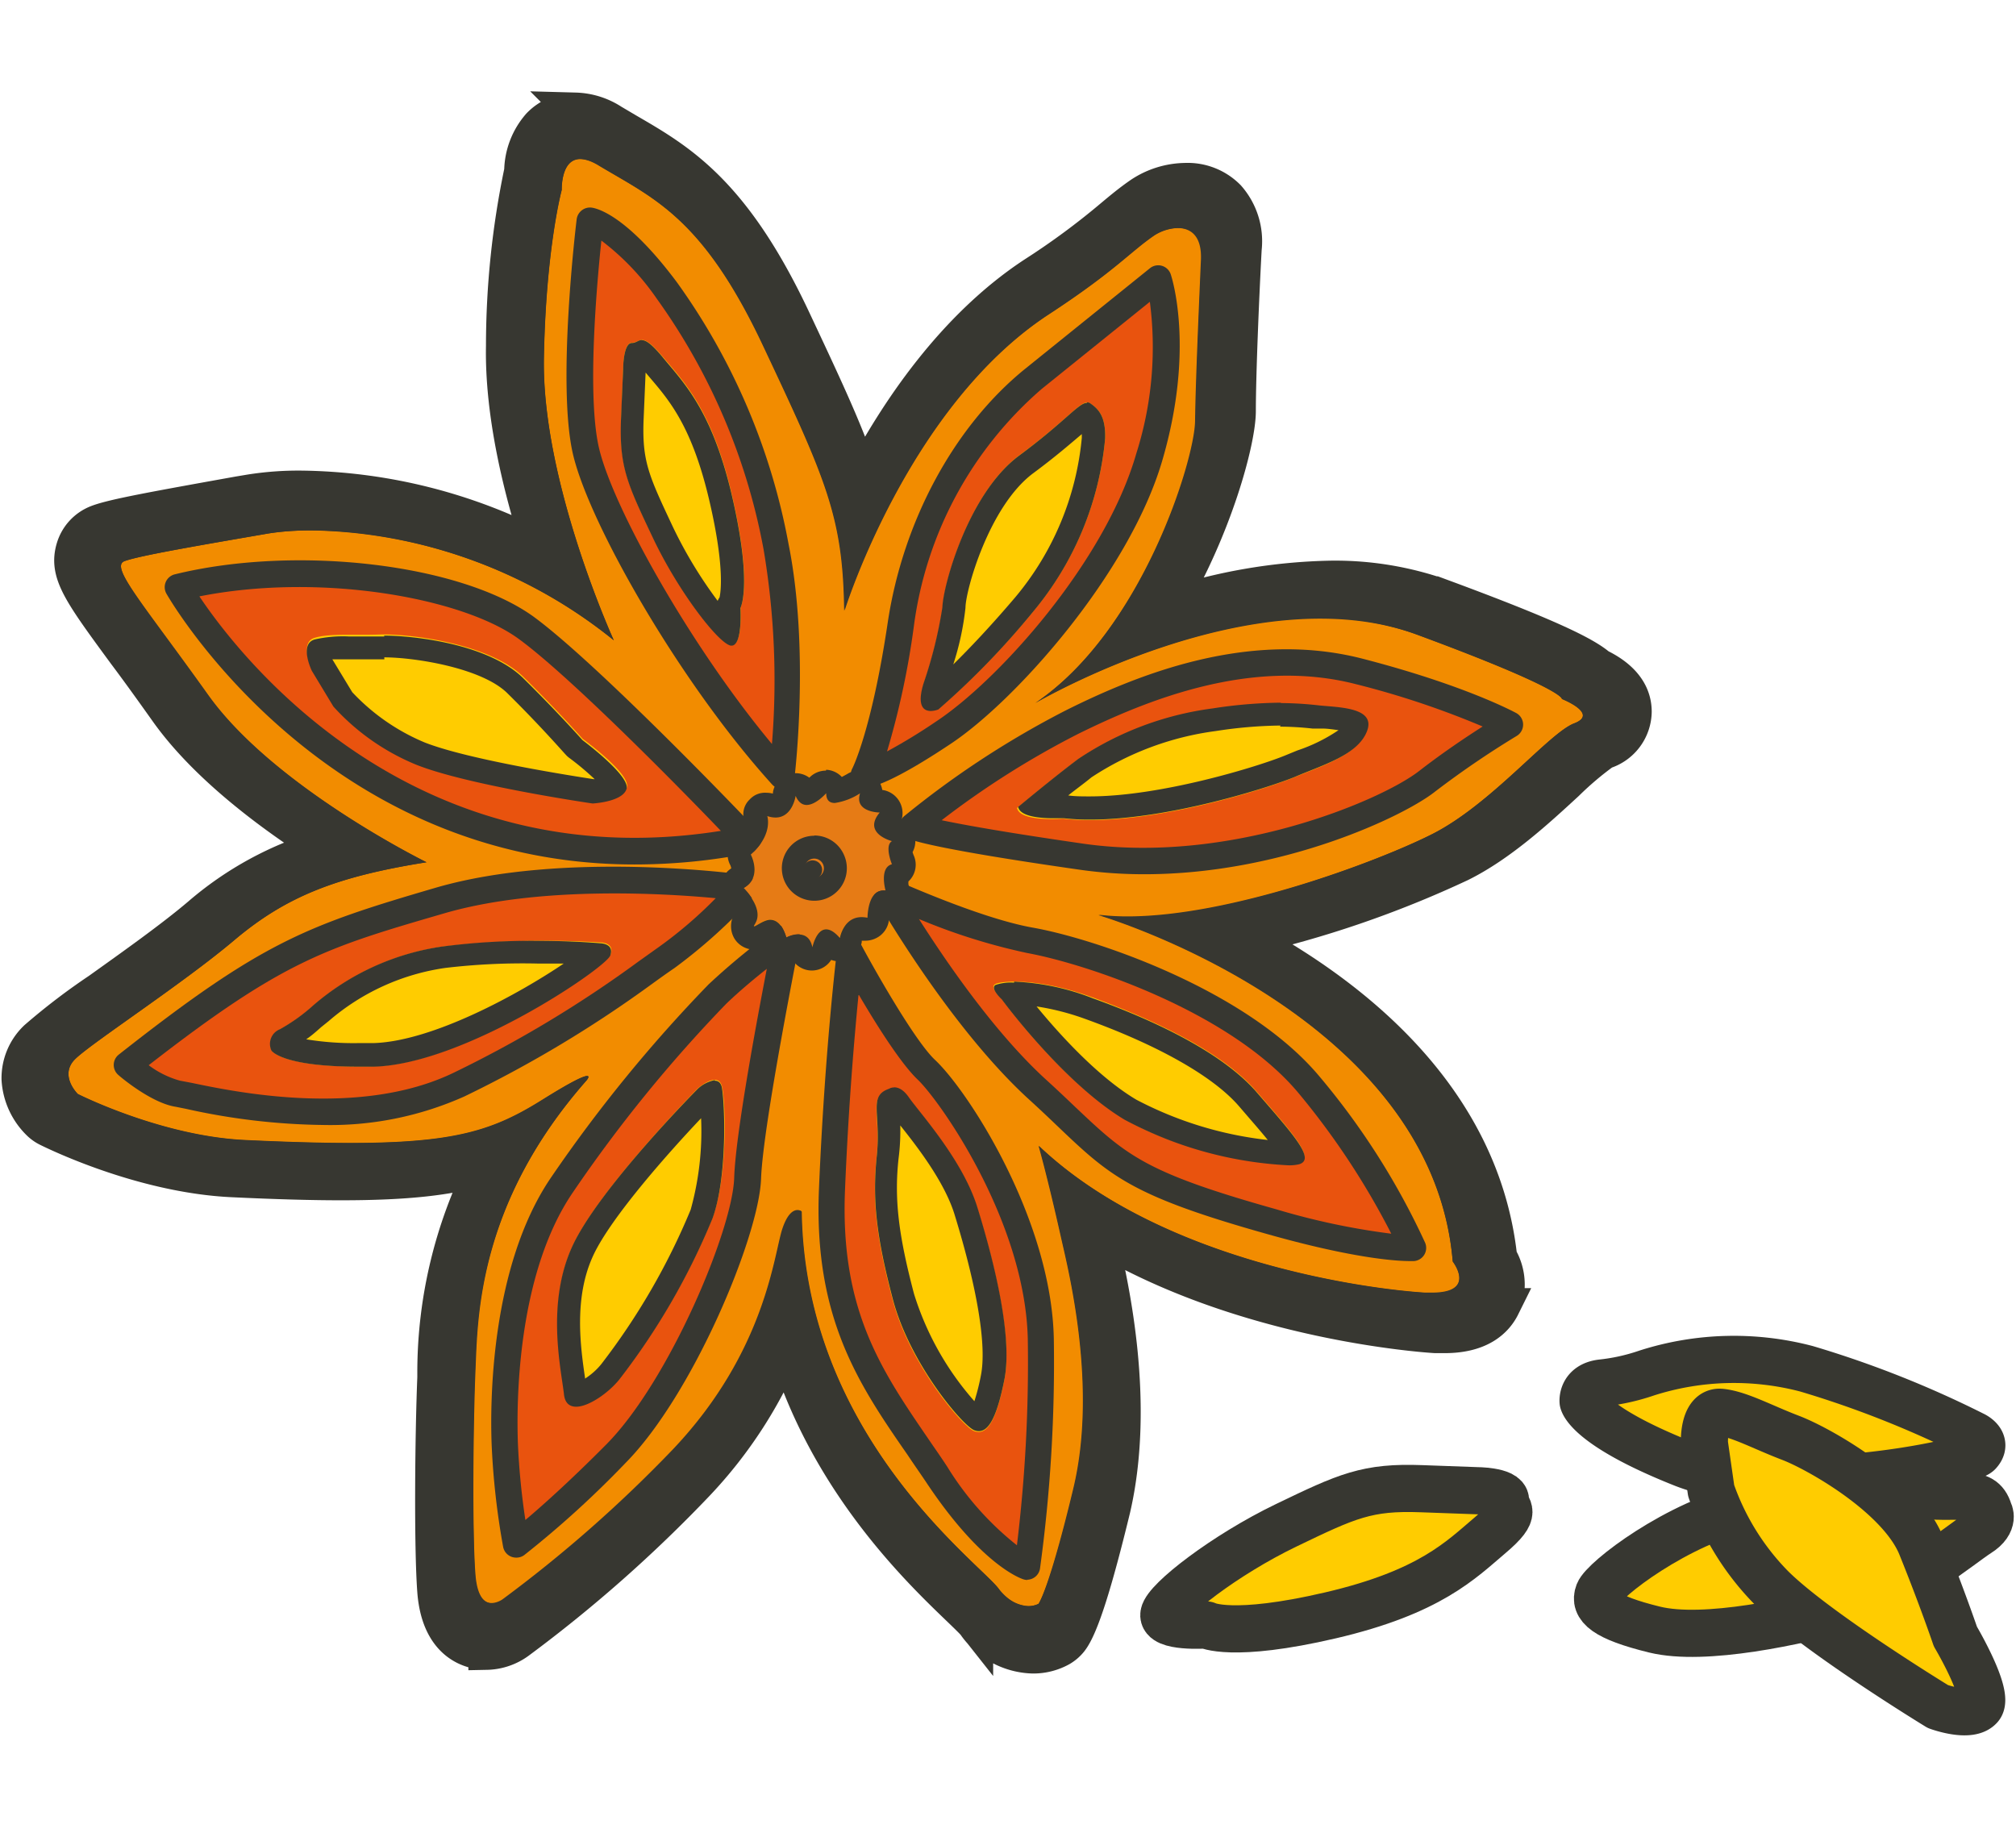
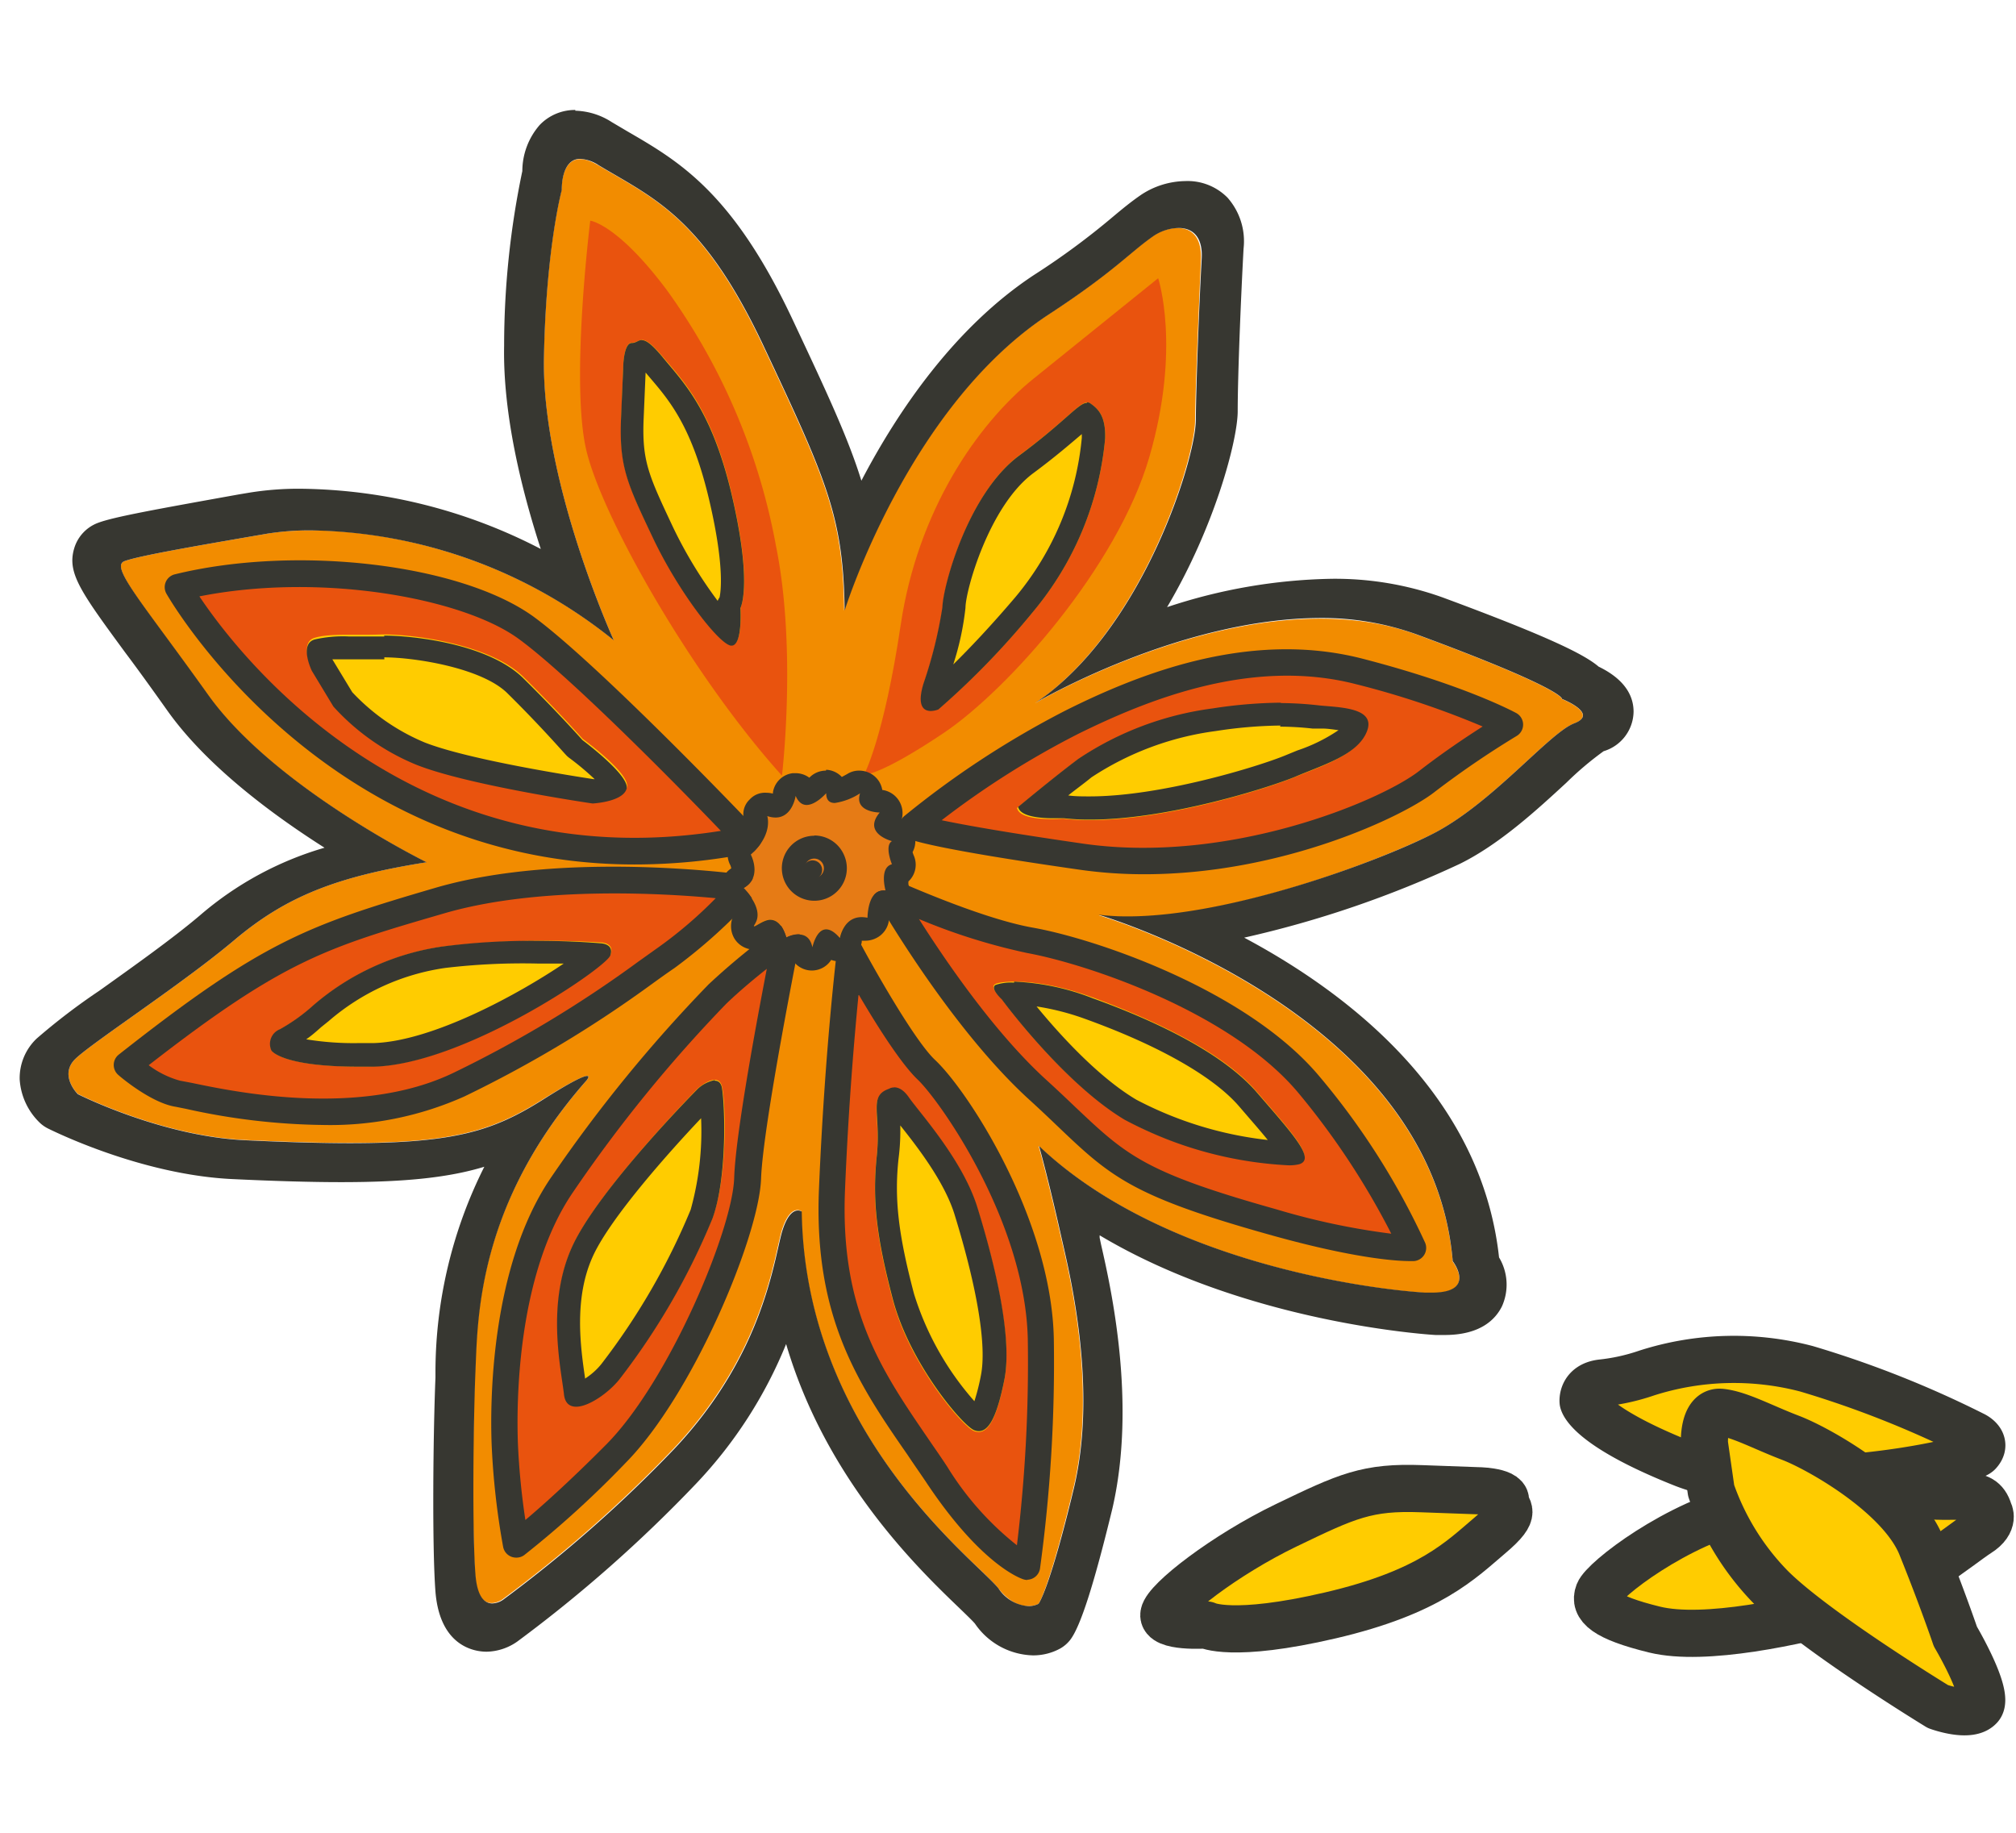
<svg xmlns="http://www.w3.org/2000/svg" viewBox="0 0 165 150">
  <defs>
    <style>.cls-1,.cls-3{fill:#373731;}.cls-1,.cls-7{stroke:#373731;}.cls-1{stroke-miterlimit:10;stroke-width:2.97px;}.cls-2{fill:#f28c00;}.cls-4{fill:#e9530e;}.cls-5,.cls-7{fill:#fc0;}.cls-6{fill:#e67b15;}.cls-7{stroke-linecap:round;stroke-linejoin:round;stroke-width:3.86px;}</style>
  </defs>
  <title>Updated Ingredients and Botanicals</title>
  <g id="Icons">
-     <path class="cls-1" d="M47.09,9.07a4,4,0,0,0-2.92,1.23A5.76,5.76,0,0,0,42.75,14a69.77,69.77,0,0,0-1.49,14.3c-.11,5.59,1.43,11.81,3,16.63A43.55,43.55,0,0,0,24.63,40a25.24,25.24,0,0,0-4.16.31l-.9.15C12.67,41.7,9.28,42.31,8,42.8a3.2,3.2,0,0,0-1.93,2.09c-.59,2,.52,3.53,4.19,8.53,1,1.33,2.14,2.91,3.46,4.77,3.22,4.52,8.59,8.49,12.84,11.19a27.24,27.24,0,0,0-10.2,5.54c-2.26,1.92-5.58,4.27-8.24,6.17A52.15,52.15,0,0,0,3,85a4.47,4.47,0,0,0-1.39,3.32A5.39,5.39,0,0,0,3.3,91.93a2.79,2.79,0,0,0,.63.43c.31.15,7.58,3.79,15.1,4.14,3.56.17,6.47.25,8.89.25,5.41,0,8.89-.4,11.72-1.26a37.48,37.48,0,0,0-4,16.7l0,.56c-.19,4.57-.28,13.9,0,17.52.37,4.56,3.29,4.91,4.18,4.91a4.5,4.5,0,0,0,2.53-.84,113.33,113.33,0,0,0,14.63-12.92A36.49,36.49,0,0,0,64.34,110c3.28,11.15,10.87,18.43,14.18,21.61.53.51,1.13,1.09,1.28,1.28a5.93,5.93,0,0,0,4.73,2.59,4.58,4.58,0,0,0,2.26-.57,2.79,2.79,0,0,0,.78-.67c.87-1.09,2-4.71,3.47-10.76,2-8.64-.11-18.07-.92-21.61L90,101.3l0-.2c11.93,7.13,26.74,8.12,27.49,8.16l.75,0c2.93,0,4.16-1.28,4.69-2.35a4.33,4.33,0,0,0-.24-4c-1.45-13.27-12.29-21.6-20.86-26.17a86.16,86.16,0,0,0,17.67-6.05c3.25-1.61,6.27-4.39,8.7-6.63a26.33,26.33,0,0,1,3.05-2.58,3.43,3.43,0,0,0,2.45-3.23c0-1.85-1.43-3-2.86-3.69-1.16-1-4.13-2.47-12.81-5.68a26.08,26.08,0,0,0-9.06-1.51,44.92,44.92,0,0,0-13.45,2.32c3.89-6.56,5.76-13.61,5.78-16,0-3.07.28-9.69.48-13.34a5.39,5.39,0,0,0-1.31-4.17A4.59,4.59,0,0,0,97,14.82a6.71,6.71,0,0,0-3.6,1.12c-.83.57-1.52,1.14-2.31,1.8a60.67,60.67,0,0,1-6.44,4.75C78.1,26.8,73.45,33.7,70.5,39.34c-1.09-3.52-2.86-7.29-5.58-13.08C60,15.76,55.59,13.21,51.35,10.75L50.08,10a5.76,5.76,0,0,0-3-.94Z" />
    <g id="Aniseed_flower" data-name="Aniseed flower">
      <path class="cls-2" d="M34.89,70.57S22.41,64.44,17,56.88,9,46.39,10.18,45.93s6.71-1.39,11.67-2.25,17.53-.09,28.38,8.71c0,0-5.91-12.95-5.72-23.14.17-9,1.46-13.72,1.46-13.72s-.13-3.86,3-2c4.51,2.71,8.52,4.23,13.48,14.77,5.18,11,6.54,14,6.64,21.67,0,0,5.19-16.71,16.73-24.25,5.41-3.54,6.62-5.08,8.62-6.45,1-.71,4-1.48,3.85,2s-.44,10-.48,13.2-4.36,17.2-13.1,23.09c0,0,17.93-10.55,31.28-5.61,12.15,4.49,11.84,5.26,11.84,5.26s3.07,1.21,1,2-6.83,6.69-11.71,9.11S98.25,76,89.9,74.9c0,0,27.3,8,29,28.36,0,0,2.19,2.82-2.27,2.55S95.1,103.37,85,93.78c0,0,.72,2.5,1.85,7.55.58,2.58,3,12.13,1,20.47S85,131.26,85,131.26s-1.58.92-3.32-1.3-15.83-12.6-16.1-30.84c0,0-.86-.62-1.55,1.45s-1.35,10-8.91,18a109.34,109.34,0,0,1-14,12.33s-2,1.43-2.24-2-.18-12.62,0-16.84S39.11,98.52,48,88.43c0,0,1.33-1.51-3.66,1.6s-8.68,4-24.27,3.27c-6.88-.32-13.7-3.77-13.7-3.77S4.79,88,6.17,86.66s8.77-6.14,13-9.71S27.5,71.75,34.89,70.57Z" />
      <path class="cls-3" d="M47.49,13a3.05,3.05,0,0,1,1.52.53c4.51,2.71,8.52,4.24,13.48,14.77,5.18,11,6.54,14,6.64,21.67,0,0,5.19-16.71,16.73-24.25,5.41-3.54,6.62-5.08,8.62-6.45a3.82,3.82,0,0,1,2-.61c1,0,2,.58,1.87,2.56-.19,3.44-.45,10-.48,13.2s-4.36,17.2-13.1,23.09c0,0,11.78-6.93,23.35-6.93A22.82,22.82,0,0,1,116,51.94c12.15,4.49,11.84,5.26,11.84,5.26s3.07,1.21,1,2-6.83,6.69-11.71,9.11C112.78,70.51,100.73,75,92.3,75a19,19,0,0,1-2.4-.14s27.3,8,29,28.36c0,0,2,2.57-1.7,2.57l-.57,0c-4.46-.27-21.53-2.44-31.59-12,0,0,.72,2.5,1.85,7.55.58,2.58,3,12.13,1,20.47S85,131.26,85,131.26a1.8,1.8,0,0,1-.84.19A3.2,3.2,0,0,1,81.72,130c-1.74-2.22-15.83-12.6-16.1-30.84a.56.56,0,0,0-.31-.09c-.31,0-.81.24-1.24,1.54-.7,2.07-1.35,10-8.91,18a109.34,109.34,0,0,1-14,12.33,1.67,1.67,0,0,1-.87.29c-.56,0-1.21-.43-1.37-2.3-.28-3.43-.18-12.62,0-16.84S39.11,98.52,48,88.43c0,0,.32-.37.05-.37s-1.18.39-3.71,2c-3.91,2.44-7,3.5-15.68,3.5-2.39,0-5.21-.08-8.59-.24-6.88-.32-13.7-3.77-13.7-3.77S4.79,88,6.17,86.66s8.77-6.14,13-9.71,8.36-5.21,15.75-6.38c0,0-12.48-6.13-17.88-13.7S9,46.39,10.18,45.93s6.71-1.39,11.67-2.25a21.87,21.87,0,0,1,3.62-.27,40.4,40.4,0,0,1,24.77,9s-5.91-12.95-5.72-23.14c.17-9,1.46-13.72,1.46-13.72S45.89,13,47.49,13m-.4-4a4,4,0,0,0-2.92,1.23A5.76,5.76,0,0,0,42.75,14a69.77,69.77,0,0,0-1.49,14.3c-.11,5.59,1.43,11.81,3,16.63A43.55,43.55,0,0,0,24.63,40a25.24,25.24,0,0,0-4.16.31l-.9.15C12.67,41.7,9.28,42.31,8,42.8a3.2,3.2,0,0,0-1.93,2.09c-.59,2,.52,3.53,4.19,8.53,1,1.33,2.14,2.91,3.46,4.77,3.22,4.52,8.59,8.49,12.84,11.19a27.24,27.24,0,0,0-10.2,5.54c-2.26,1.92-5.58,4.27-8.24,6.17A52.15,52.15,0,0,0,3,85a4.47,4.47,0,0,0-1.39,3.32A5.39,5.39,0,0,0,3.3,91.93a2.79,2.79,0,0,0,.63.43c.31.15,7.58,3.79,15.1,4.14,3.56.17,6.47.25,8.89.25,5.41,0,8.89-.4,11.72-1.26a37.48,37.48,0,0,0-4,16.7l0,.56c-.19,4.57-.28,13.9,0,17.52.37,4.56,3.29,4.91,4.18,4.91a4.5,4.5,0,0,0,2.53-.84,113.33,113.33,0,0,0,14.63-12.92A36.49,36.49,0,0,0,64.34,110c3.28,11.15,10.87,18.43,14.18,21.61.53.51,1.13,1.09,1.28,1.28a5.93,5.93,0,0,0,4.73,2.59,4.58,4.58,0,0,0,2.26-.57,2.79,2.79,0,0,0,.78-.67c.87-1.09,2-4.71,3.47-10.76,2-8.64-.11-18.07-.92-21.61L90,101.3l0-.2c11.93,7.13,26.74,8.12,27.49,8.16l.75,0c2.93,0,4.16-1.28,4.69-2.35a4.33,4.33,0,0,0-.24-4c-1.45-13.27-12.29-21.6-20.86-26.17a86.16,86.16,0,0,0,17.67-6.05c3.25-1.61,6.27-4.39,8.7-6.63a26.33,26.33,0,0,1,3.05-2.58,3.43,3.43,0,0,0,2.45-3.23c0-1.85-1.43-3-2.86-3.69-1.16-1-4.13-2.47-12.81-5.68a26.08,26.08,0,0,0-9.06-1.51,44.92,44.92,0,0,0-13.45,2.32c3.89-6.56,5.76-13.61,5.78-16,0-3.07.28-9.69.48-13.34a5.39,5.39,0,0,0-1.31-4.17A4.59,4.59,0,0,0,97,14.82a6.71,6.71,0,0,0-3.6,1.12c-.83.57-1.52,1.14-2.31,1.8a60.67,60.67,0,0,1-6.44,4.75C78.1,26.8,73.45,33.7,70.5,39.34c-1.09-3.52-2.86-7.29-5.58-13.08C60,15.76,55.59,13.21,51.35,10.75L50.08,10a5.76,5.76,0,0,0-3-.94Z" />
      <path class="cls-4" d="M14.58,48.08S29.62,75,61.23,68.72c0,0-12.88-13.49-18.2-17.34S24.77,45.59,14.58,48.08Z" />
      <path class="cls-3" d="M51.92,70.75c-25.6,0-38.14-21.89-38.28-22.13A1.08,1.08,0,0,1,14.33,47c9.93-2.43,23.36-.85,29.34,3.47C49,54.37,61.49,67.42,62,68a1.08,1.08,0,0,1-.57,1.81A48.56,48.56,0,0,1,51.92,70.75ZM16.32,48.81C19.67,53.82,33.78,72,59,68,55.58,64.43,46.56,55.26,42.4,52.25,37.8,48.93,26.24,46.84,16.32,48.81Z" />
      <path class="cls-4" d="M48.31,18.06S46.66,31.34,48,36.9,56.68,55.36,64,63.48c0,0,1.23-10.26-.48-18.75a51.65,51.65,0,0,0-8.95-21C50.52,18.32,48.31,18.06,48.31,18.06Z" />
-       <path class="cls-3" d="M64,64.56a1.08,1.08,0,0,1-.8-.35c-7.55-8.33-15-21.39-16.31-27.06s.24-18.67.31-19.22a1.1,1.1,0,0,1,1.2-.94c.44.05,2.88.59,7,6.11a53.15,53.15,0,0,1,9.14,21.43c1.72,8.56.54,18.66.49,19.09a1.08,1.08,0,0,1-.75.9A1.1,1.1,0,0,1,64,64.56ZM49.22,19.69c-.38,3.6-1.19,12.73-.19,17,1.16,4.9,7.5,16.22,14.15,24.2a64.39,64.39,0,0,0-.68-15.9,51,51,0,0,0-8.75-20.55A20.61,20.61,0,0,0,49.22,19.69Z" />
      <path class="cls-4" d="M70.72,63.4s1.62-3,3-12.27S79.93,34.75,84.58,31l10.21-8.23s1.89,5.68-.73,14.66S82.5,56.46,77.22,60,70.72,63.4,70.72,63.4Z" />
-       <path class="cls-3" d="M70.72,64.48h-.07a1.08,1.08,0,0,1-.89-1.59S71.33,59.83,72.65,51c1.24-8.34,5.45-16.12,11.26-20.82l10.21-8.23a1.08,1.08,0,0,1,1.7.5c.08.24,2,6.11-.71,15.3S83.15,57.33,77.82,60.87C73.13,64,71.37,64.48,70.72,64.48ZM94.11,24.7l-8.85,7.13A31,31,0,0,0,74.79,51.29,66.6,66.6,0,0,1,72.6,61.5a46.56,46.56,0,0,0,4-2.44C81.69,55.71,90.45,46,93,37.12A28.75,28.75,0,0,0,94.11,24.7Z" />
      <path class="cls-4" d="M74.7,67.63a74.53,74.53,0,0,1,13-8.52c6.92-3.41,15.19-6.31,23.54-4.15s12.35,4.36,12.35,4.36a76.1,76.1,0,0,0-6.78,4.63c-3.16,2.47-15.76,8-28.3,6.17S74.7,67.63,74.7,67.63Z" />
      <path class="cls-3" d="M93.66,71.55a37.31,37.31,0,0,1-5.29-.37c-11.82-1.69-13.85-2.42-14.19-2.61A1.08,1.08,0,0,1,74,66.8a74.92,74.92,0,0,1,13.23-8.66c6-3,15.06-6.61,24.29-4.23,8.39,2.17,12.43,4.37,12.6,4.46a1.08,1.08,0,0,1,0,1.87,75.76,75.76,0,0,0-6.67,4.55C114.95,66.78,105,71.55,93.66,71.55ZM77.07,67.13c1.81.38,5.23,1,11.6,1.92,11.95,1.71,24.33-3.5,27.48-5.95,1.85-1.44,3.83-2.77,5.2-3.64A70.71,70.71,0,0,0,111,56c-8.54-2.21-17.1,1.27-22.79,4.08A71.34,71.34,0,0,0,77.07,67.13Zm-2.37.5h0Z" />
      <path class="cls-4" d="M72.53,72.89s7,3.24,11.74,4.07,17.06,4.84,22.88,11.84a59.51,59.51,0,0,1,8.48,13.33s-3.12.23-11.47-2.12c-12.81-3.6-12.83-5-19.31-10.88S72.53,72.89,72.53,72.89Z" />
      <path class="cls-3" d="M115.38,103.21c-1,0-4.45-.18-11.52-2.17-11.34-3.18-13-4.76-17.44-9-.68-.65-1.43-1.36-2.3-2.15-6.52-6-12.28-16.08-12.53-16.5A1.08,1.08,0,0,1,73,71.91c.07,0,7,3.19,11.47,4C89.58,76.8,102.06,81,108,88.11a60,60,0,0,1,8.64,13.6,1.08,1.08,0,0,1-.92,1.5Zm-40.17-28c2.19,3.45,6.17,9.28,10.37,13.12.88.8,1.64,1.52,2.33,2.18,4.28,4.05,5.71,5.42,16.54,8.46a58.2,58.2,0,0,0,9.42,2,62.24,62.24,0,0,0-7.56-11.47C100.78,82.83,88.94,78.89,84.08,78A49.51,49.51,0,0,1,75.2,75.21Z" />
      <path class="cls-4" d="M69.56,77.9s4.07,7.61,6.25,9.64,9.19,12.14,9.4,22a122.06,122.06,0,0,1-1.12,18.64s-3.08-1-7.45-7.55-9-11.8-8.56-23.33S69.56,77.9,69.56,77.9Z" />
      <path class="cls-3" d="M84.1,129.31a1.08,1.08,0,0,1-.33-.05c-.35-.11-3.56-1.3-8-8-.49-.73-1-1.45-1.47-2.16-4-5.77-7.72-11.23-7.27-21.82.48-11.44,1.47-19.46,1.48-19.54a1.08,1.08,0,0,1,2-.37c1.11,2.07,4.35,7.79,6,9.36,2.69,2.5,9.53,13,9.74,22.82a124.18,124.18,0,0,1-1.13,18.82,1.08,1.08,0,0,1-1.07.92ZM70.27,81.38c-.33,3.37-.82,9-1.11,16-.41,9.87,3,14.8,6.9,20.5.49.72,1,1.44,1.48,2.18a24.64,24.64,0,0,0,5.69,6.41,123.44,123.44,0,0,0,.89-16.87c-.21-9.69-7.27-19.62-9.05-21.28C73.7,87,71.69,83.81,70.27,81.38Z" />
      <path class="cls-4" d="M64.36,76.73s-3,15.08-3.19,19.69S55.59,113.73,50.39,119a80.74,80.74,0,0,1-8.15,7.42,61.41,61.41,0,0,1-.93-8.19C41.15,114,41.43,103.65,46,97a117.11,117.11,0,0,1,12.7-15.61A55.14,55.14,0,0,1,64.36,76.73Z" />
      <path class="cls-3" d="M42.24,127.48a1.08,1.08,0,0,1-1.06-.88,61.46,61.46,0,0,1-.94-8.36c-.13-3.28-.14-14.56,4.88-21.9A119.1,119.1,0,0,1,58,80.56a56,56,0,0,1,5.78-4.72,1.08,1.08,0,0,1,1.68,1.1c0,.15-3,15-3.17,19.51-.15,4.7-5.58,17.72-11.1,23.29a81.25,81.25,0,0,1-8.28,7.53A1.08,1.08,0,0,1,42.24,127.48ZM62.76,79.29c-1,.79-2.19,1.78-3.3,2.84A115.75,115.75,0,0,0,46.9,97.57c-4.65,6.79-4.63,17.48-4.51,20.6a58.82,58.82,0,0,0,.61,6.23c1.34-1.13,3.6-3.14,6.62-6.18,5.11-5.15,10.34-17.55,10.47-21.83C60.2,92.92,61.87,83.89,62.76,79.29Z" />
      <path class="cls-4" d="M60.86,72.67s-14.47-2-24.83,1S22.22,77.88,10.4,87.2c0,0,2.45,2,4.14,2.31s14,3.61,23-.75a107.67,107.67,0,0,0,17-10.42A42.88,42.88,0,0,0,60.86,72.67Z" />
      <path class="cls-3" d="M26.39,92.07a54.06,54.06,0,0,1-11.17-1.32l-.85-.17C12.44,90.28,10,88.26,9.71,88a1.08,1.08,0,0,1,0-1.68c11.73-9.24,15.33-10.56,26-13.68C46.18,69.61,60.4,71.52,61,71.6a1.08,1.08,0,0,1,.66,1.79,43.41,43.41,0,0,1-6.46,5.84c-.52.35-1.09.76-1.73,1.22A99,99,0,0,1,38,89.74,26.88,26.88,0,0,1,26.39,92.07ZM12.17,87.18a7.65,7.65,0,0,0,2.54,1.26l1,.19c3.4.71,13.73,2.89,21.43-.84a96.91,96.91,0,0,0,15.12-9.1L54,77.45a35.19,35.19,0,0,0,4.58-3.94c-4.38-.41-14.54-1-22.22,1.24C26.67,77.57,23.21,78.59,12.17,87.18Z" />
      <path class="cls-5" d="M51,30.2s0-2.17.72-2.15.71-1,2.49,1.11,4.1,4.37,5.75,11.57.65,9,.65,9,.2,3.24-.8,3.07S55.56,48.4,53.45,44s-2.77-5.86-2.6-9.81Z" />
      <path class="cls-3" d="M53,29.19h0m0,.41h0m-.17.88.38.45c1.63,1.91,3.48,4.08,4.89,10.23,1.21,5.26.89,7.31.79,7.74a1,1,0,0,0-.15.28,36.18,36.18,0,0,1-3.64-6c-2-4.26-2.57-5.41-2.42-8.93l.16-3.76m-.31-2.66c-.29,0-.47.24-.81.24h0C51,28.06,51,30.2,51,30.2l-.17,4c-.17,4,.5,5.38,2.6,9.81s5.38,8.66,6.38,8.83h.07c.91,0,.72-3.08.72-3.08s1-1.8-.65-9-4-9.43-5.75-11.57c-.9-1.08-1.35-1.35-1.66-1.35Z" />
      <path class="cls-5" d="M75.62,55.91a36.24,36.24,0,0,0,1.55-6.25c.05-1.73,2.08-9.31,6.29-12.42s5.11-4.68,5.76-4.23,1.29,1,1.23,2.9A25.74,25.74,0,0,1,84.6,50a65.49,65.49,0,0,1-7.75,8S74.72,58.92,75.62,55.91Z" />
      <path class="cls-3" d="M89.54,34.68h0m-1,.8c0,.11,0,.23,0,.36a23.72,23.72,0,0,1-5.41,13c-2.08,2.45-3.83,4.28-5.11,5.54a23,23,0,0,0,1-4.64c0-1.39,1.92-8.3,5.53-11,1.88-1.39,3.13-2.49,4-3.22l0,0m.4-2.55c-.66,0-1.8,1.55-5.53,4.31-4.2,3.11-6.24,10.69-6.29,12.42a36.24,36.24,0,0,1-1.55,6.25c-.57,1.89.06,2.24.6,2.24a1.82,1.82,0,0,0,.63-.13,65.49,65.49,0,0,0,7.75-8A25.74,25.74,0,0,0,90.45,35.9c.06-1.87-.58-2.45-1.23-2.9a.4.4,0,0,0-.23-.07Z" />
      <path class="cls-5" d="M83.24,66.13s2.92-2.41,4.91-3.92a25.81,25.81,0,0,1,11-4.14,30,30,0,0,1,8.76-.27c1.65.16,4.61.18,3.85,2.11s-3.57,2.77-5.92,3.74S93.55,67.77,87,67C87,67,83.48,67.3,83.24,66.13Z" />
      <path class="cls-3" d="M104.76,59.47a24.68,24.68,0,0,1,2.68.16l.32,0,.56,0c.31,0,.8.07,1.23.13a13.72,13.72,0,0,1-3.37,1.66l-1,.41c-2.08.86-10.07,3.35-16,3.35-.62,0-1.21,0-1.75-.08.65-.52,1.32-1,1.9-1.48a24.24,24.24,0,0,1,10.18-3.79,36.81,36.81,0,0,1,5.3-.45m0-1.87a38.2,38.2,0,0,0-5.57.47,25.81,25.81,0,0,0-11,4.14c-2,1.5-4.91,3.92-4.91,3.92.16.8,1.83.93,2.88.93.5,0,.86,0,.86,0a19.1,19.1,0,0,0,2.15.11c6.41,0,14.63-2.62,16.74-3.49,2.35-1,5.17-1.81,5.92-3.74s-2.2-1.95-3.85-2.11a28.93,28.93,0,0,0-3.19-.2Z" />
      <path class="cls-5" d="M81.95,81.71s-1-.9-.5-1.17S85,80,89.4,81.62s10.44,4.24,13.43,7.7,4.82,5.45,3.49,5.88S97.11,94.58,92,91.56,81.95,81.71,81.95,81.71Z" />
      <path class="cls-3" d="M84.84,82.37a20.81,20.81,0,0,1,3.92,1c6,2.16,10.52,4.71,12.64,7.16l.56.65c.61.71,1.27,1.46,1.8,2.12A30.27,30.27,0,0,1,93,90c-3.17-1.88-6.36-5.44-8.12-7.58m-1.88-2a4,4,0,0,0-1.52.19c-.48.27.5,1.17.5,1.17s5,6.83,10.06,9.86a31.76,31.76,0,0,0,13.37,3.73,3.4,3.4,0,0,0,.94-.09c1.33-.43-.5-2.42-3.49-5.88s-9-6.11-13.43-7.7A19.67,19.67,0,0,0,83,80.34Z" />
      <path class="cls-5" d="M72.76,89.17s.76-.52,1.61.69,4.41,5.1,5.61,9,2.95,10.45,2.21,14.13-1.52,4.46-2.45,4.14-5.28-5.45-6.67-10.71-1.69-8.29-1.32-11.74S71,89.77,72.76,89.17Z" />
      <path class="cls-3" d="M73.63,90.55h0m0,1.49,0,0c1.27,1.6,3.63,4.57,4.49,7.34,1.88,6.1,2.65,10.79,2.16,13.2a17.83,17.83,0,0,1-.53,2.1,24,24,0,0,1-4.94-8.78c-1.29-4.89-1.62-7.79-1.27-11.06A17.81,17.81,0,0,0,73.68,92m-.5-3a.8.8,0,0,0-.42.11c-1.72.6-.64,2-1,5.5s-.07,6.48,1.32,11.74,5.74,10.38,6.67,10.71a1.09,1.09,0,0,0,.36.07c.77,0,1.45-1,2.09-4.2.74-3.67-1-10.23-2.21-14.13s-4.76-7.77-5.61-9c-.46-.66-.89-.81-1.19-.81Z" />
      <path class="cls-5" d="M57.09,89.1c.14-.13,1.69-1.44,2-.18s.48,7.3-.76,10.72a56.72,56.72,0,0,1-7.63,13.19c-1.36,1.7-4.28,3.33-4.5,1.25s-1.47-7.47.68-12.13S57.09,89.1,57.09,89.1Z" />
      <path class="cls-3" d="M58.76,90.21h0m-1.38,1.28A24,24,0,0,1,56.53,99a55.29,55.29,0,0,1-7.33,12.66,5.59,5.59,0,0,1-1.32,1.17v-.07c-.35-2.44-.95-6.51.67-10,1.45-3.14,6.26-8.53,8.84-11.25m1.11-3.11a2.85,2.85,0,0,0-1.4.72S49,97.29,46.84,102s-.91,10.06-.68,12.13c.08.7.45,1,1,1,1,0,2.62-1.1,3.53-2.23a56.72,56.72,0,0,0,7.63-13.19c1.24-3.42,1-9.46.76-10.72-.09-.4-.31-.54-.57-.54Z" />
      <path class="cls-5" d="M49.14,77.13s1.2,0,.83,1S38,87.07,30.63,87.27,22.25,86,22.25,86a1.29,1.29,0,0,1,.7-1.76,14.8,14.8,0,0,0,2.72-1.95,20.65,20.65,0,0,1,10.52-4.81A73.43,73.43,0,0,1,49.14,77.13Z" />
      <path class="cls-3" d="M44,78.86h0l2.14,0c-3.65,2.47-10.74,6.38-15.59,6.51l-1.24,0a24,24,0,0,1-4.25-.31c.34-.23.65-.48,1.23-1l.61-.49a18.62,18.62,0,0,1,9.53-4.35A53.75,53.75,0,0,1,44,78.86M44,77a56.77,56.77,0,0,0-7.84.47,20.65,20.65,0,0,0-10.52,4.81,14.79,14.79,0,0,1-2.72,1.95,1.29,1.29,0,0,0-.7,1.76s.85,1.31,7.09,1.31l1.29,0c7.42-.19,19-8.1,19.35-9.1s-.83-1-.83-1S46.94,77,44,77Z" />
      <path class="cls-5" d="M27.3,57.69l-1.77-2.93s-1.06-2.18.22-2.56,3.14-.19,5.35-.27,8.91.68,11.75,3.48,4.84,5.06,4.84,5.06,4,2.9,3.61,4-2.78,1.19-2.78,1.19-10.24-1.49-14.45-3.18A18.75,18.75,0,0,1,27.3,57.69Z" />
      <path class="cls-3" d="M27,53.19h0m4.45.61c2.48,0,8,.86,10.09,2.95,2.76,2.72,4.73,5,4.75,5a1.88,1.88,0,0,0,.29.27,22.31,22.31,0,0,1,2.09,1.75h-.08c-1.44-.22-10.18-1.57-13.82-3a17.17,17.17,0,0,1-5.94-4.12l-1.63-2.69v0c.42,0,.9,0,1.37,0h1.06c.5,0,1,0,1.56,0h.27m0-1.87h-.34c-.52,0-1,0-1.49,0H28.54a10.32,10.32,0,0,0-2.8.25c-1.28.38-.22,2.56-.22,2.56l1.77,2.93a18.75,18.75,0,0,0,6.76,4.75c4.21,1.69,14.45,3.18,14.45,3.18s2.45-.12,2.78-1.19-3.61-4-3.61-4-2-2.26-4.84-5.06-8.92-3.49-11.4-3.49Z" />
      <path class="cls-6" d="M61.46,69.92s1,1.86-.6,2.75c0,0,1.66,1.59,1,2.82s1.54-1.95,2.5,1.23c0,0,1.77-.95,2.12.8,0,0,.55-2.73,2.24-.76A1.9,1.9,0,0,1,71,75.11s0-2.45,1.54-2.22c0,0-.54-1.88.52-2.16,0,0-.64-1.51,0-1.89,0,0-2.43-.62-1-2.34,0,0-2.16,0-1.66-1.58,0,0-2.79,1.78-2.77,0,0,0-1.72,2-2.48.2,0,0-.33,2.31-2.32,1.65C62.81,66.77,63.32,68.26,61.46,69.92Z" />
      <path class="cls-3" d="M67.62,64.92c0,.6.3.8.71.8a5.2,5.2,0,0,0,2.06-.79C69.89,66.49,72,66.5,72,66.5h0c-1.44,1.72,1,2.34,1,2.34-.63.38,0,1.89,0,1.89-1.06.29-.52,2.16-.52,2.16l-.2,0C71,72.87,71,75.11,71,75.11a2.34,2.34,0,0,0-.48-.05c-1.5,0-1.78,1.71-1.78,1.71-.45-.52-.82-.71-1.12-.71-.83,0-1.13,1.47-1.13,1.47-.17-.84-.66-1.05-1.13-1.05a2.39,2.39,0,0,0-1,.26c-.35-1.14-.85-1.46-1.33-1.46s-1.17.53-1.28.53,0-.08.1-.3c.66-1.23-1-2.82-1-2.82,1.59-.89.6-2.75.6-2.75,1.86-1.66,1.35-3.15,1.35-3.15a2.14,2.14,0,0,0,.67.12c1.4,0,1.65-1.77,1.65-1.77.24.55.56.74.9.74.76,0,1.58-.94,1.58-.94m0-1.87a1.87,1.87,0,0,0-1.36.58,1.88,1.88,0,0,0-1.12-.37l-.24,0a1.87,1.87,0,0,0-1.62,1.58l0,.09a2.55,2.55,0,0,0-.57-.07,1.69,1.69,0,0,0-1.33.55A1.65,1.65,0,0,0,61,67.35a2.34,2.34,0,0,1-.82,1.17,1.87,1.87,0,0,0-.41,2.28,1.17,1.17,0,0,1,.08.27A1.91,1.91,0,0,0,59,72.43a1.88,1.88,0,0,0,.55,1.6,2.88,2.88,0,0,1,.55.77,2,2,0,0,0,0,2,1.91,1.91,0,0,0,1.62.92,1.94,1.94,0,0,0,.88-.21,1.87,1.87,0,0,0,2.27,1.06,1.88,1.88,0,0,0,1.57.86h0a1.88,1.88,0,0,0,1.59-.87,1.87,1.87,0,0,0,2.5-1.46l0-.11.29,0a2,2,0,0,0,1.21-.41,1.91,1.91,0,0,0,.74-1.45,2.41,2.41,0,0,1,0-.36A1.84,1.84,0,0,0,74,74.13a1.86,1.86,0,0,0,.35-1.75,2,2,0,0,1,0-.24A1.87,1.87,0,0,0,74.78,70a2.5,2.5,0,0,1-.09-.26,1.87,1.87,0,0,0-.91-2.61,1.92,1.92,0,0,0-1.57-2.48,1.88,1.88,0,0,0-.72-1.19,1.94,1.94,0,0,0-1.15-.39,1.78,1.78,0,0,0-1,.28l-.44.24A1.87,1.87,0,0,0,67.62,63Zm0,3.75h0Z" />
      <circle class="cls-3" cx="66.65" cy="71.06" r="0.79" transform="matrix(0.92, -0.39, 0.39, 0.92, -22.53, 31.82)" />
      <path class="cls-3" d="M66.65,70.27a.79.79,0,1,1-.31.06.79.79,0,0,1,.31-.06m0-1.87h0A2.66,2.66,0,1,0,69.09,70a2.65,2.65,0,0,0-2.45-1.62Z" />
    </g>
    <g id="Aniseed">
      <path class="cls-7" d="M120.78,122s2.46,0,2.44.8,1.17.79-1.24,2.83-4.93,4.67-13.06,6.57-10.18.79-10.18.79-3.67.25-3.48-.88,5-4.86,10-7.27,6.62-3.17,11.1-3Z" />
      <path class="cls-7" d="M162.78,123.69s.56.89-.86,1.79-6,4.77-10.42,6-12,2.89-16.08,1.89-5-1.91-4.58-3,6.39-5.74,12.41-7.09,9.46-1.56,13.34-1S162.18,121.72,162.78,123.69Z" />
      <path class="cls-7" d="M161.51,117.44s1.23.56.41,1.45-16.38,4-24.19.89-8.16-5.07-8.16-5.07-.14-1.32,1.51-1.52a16.76,16.76,0,0,0,3.7-.82,23.39,23.39,0,0,1,13.09-.34A83.15,83.15,0,0,1,161.51,117.44Z" />
      <path class="cls-7" d="M140.05,122l-.55-3.84s-.14-2.74,1.37-2.57,3.36,1.2,5.69,2.09,9,4.66,10.69,8.84,2.79,7.42,2.79,7.42,2.83,4.77,2,5.73-3.43,0-3.43,0-10-6.1-13.64-9.73A21.23,21.23,0,0,1,140.05,122Z" />
    </g>
  </g>
</svg>